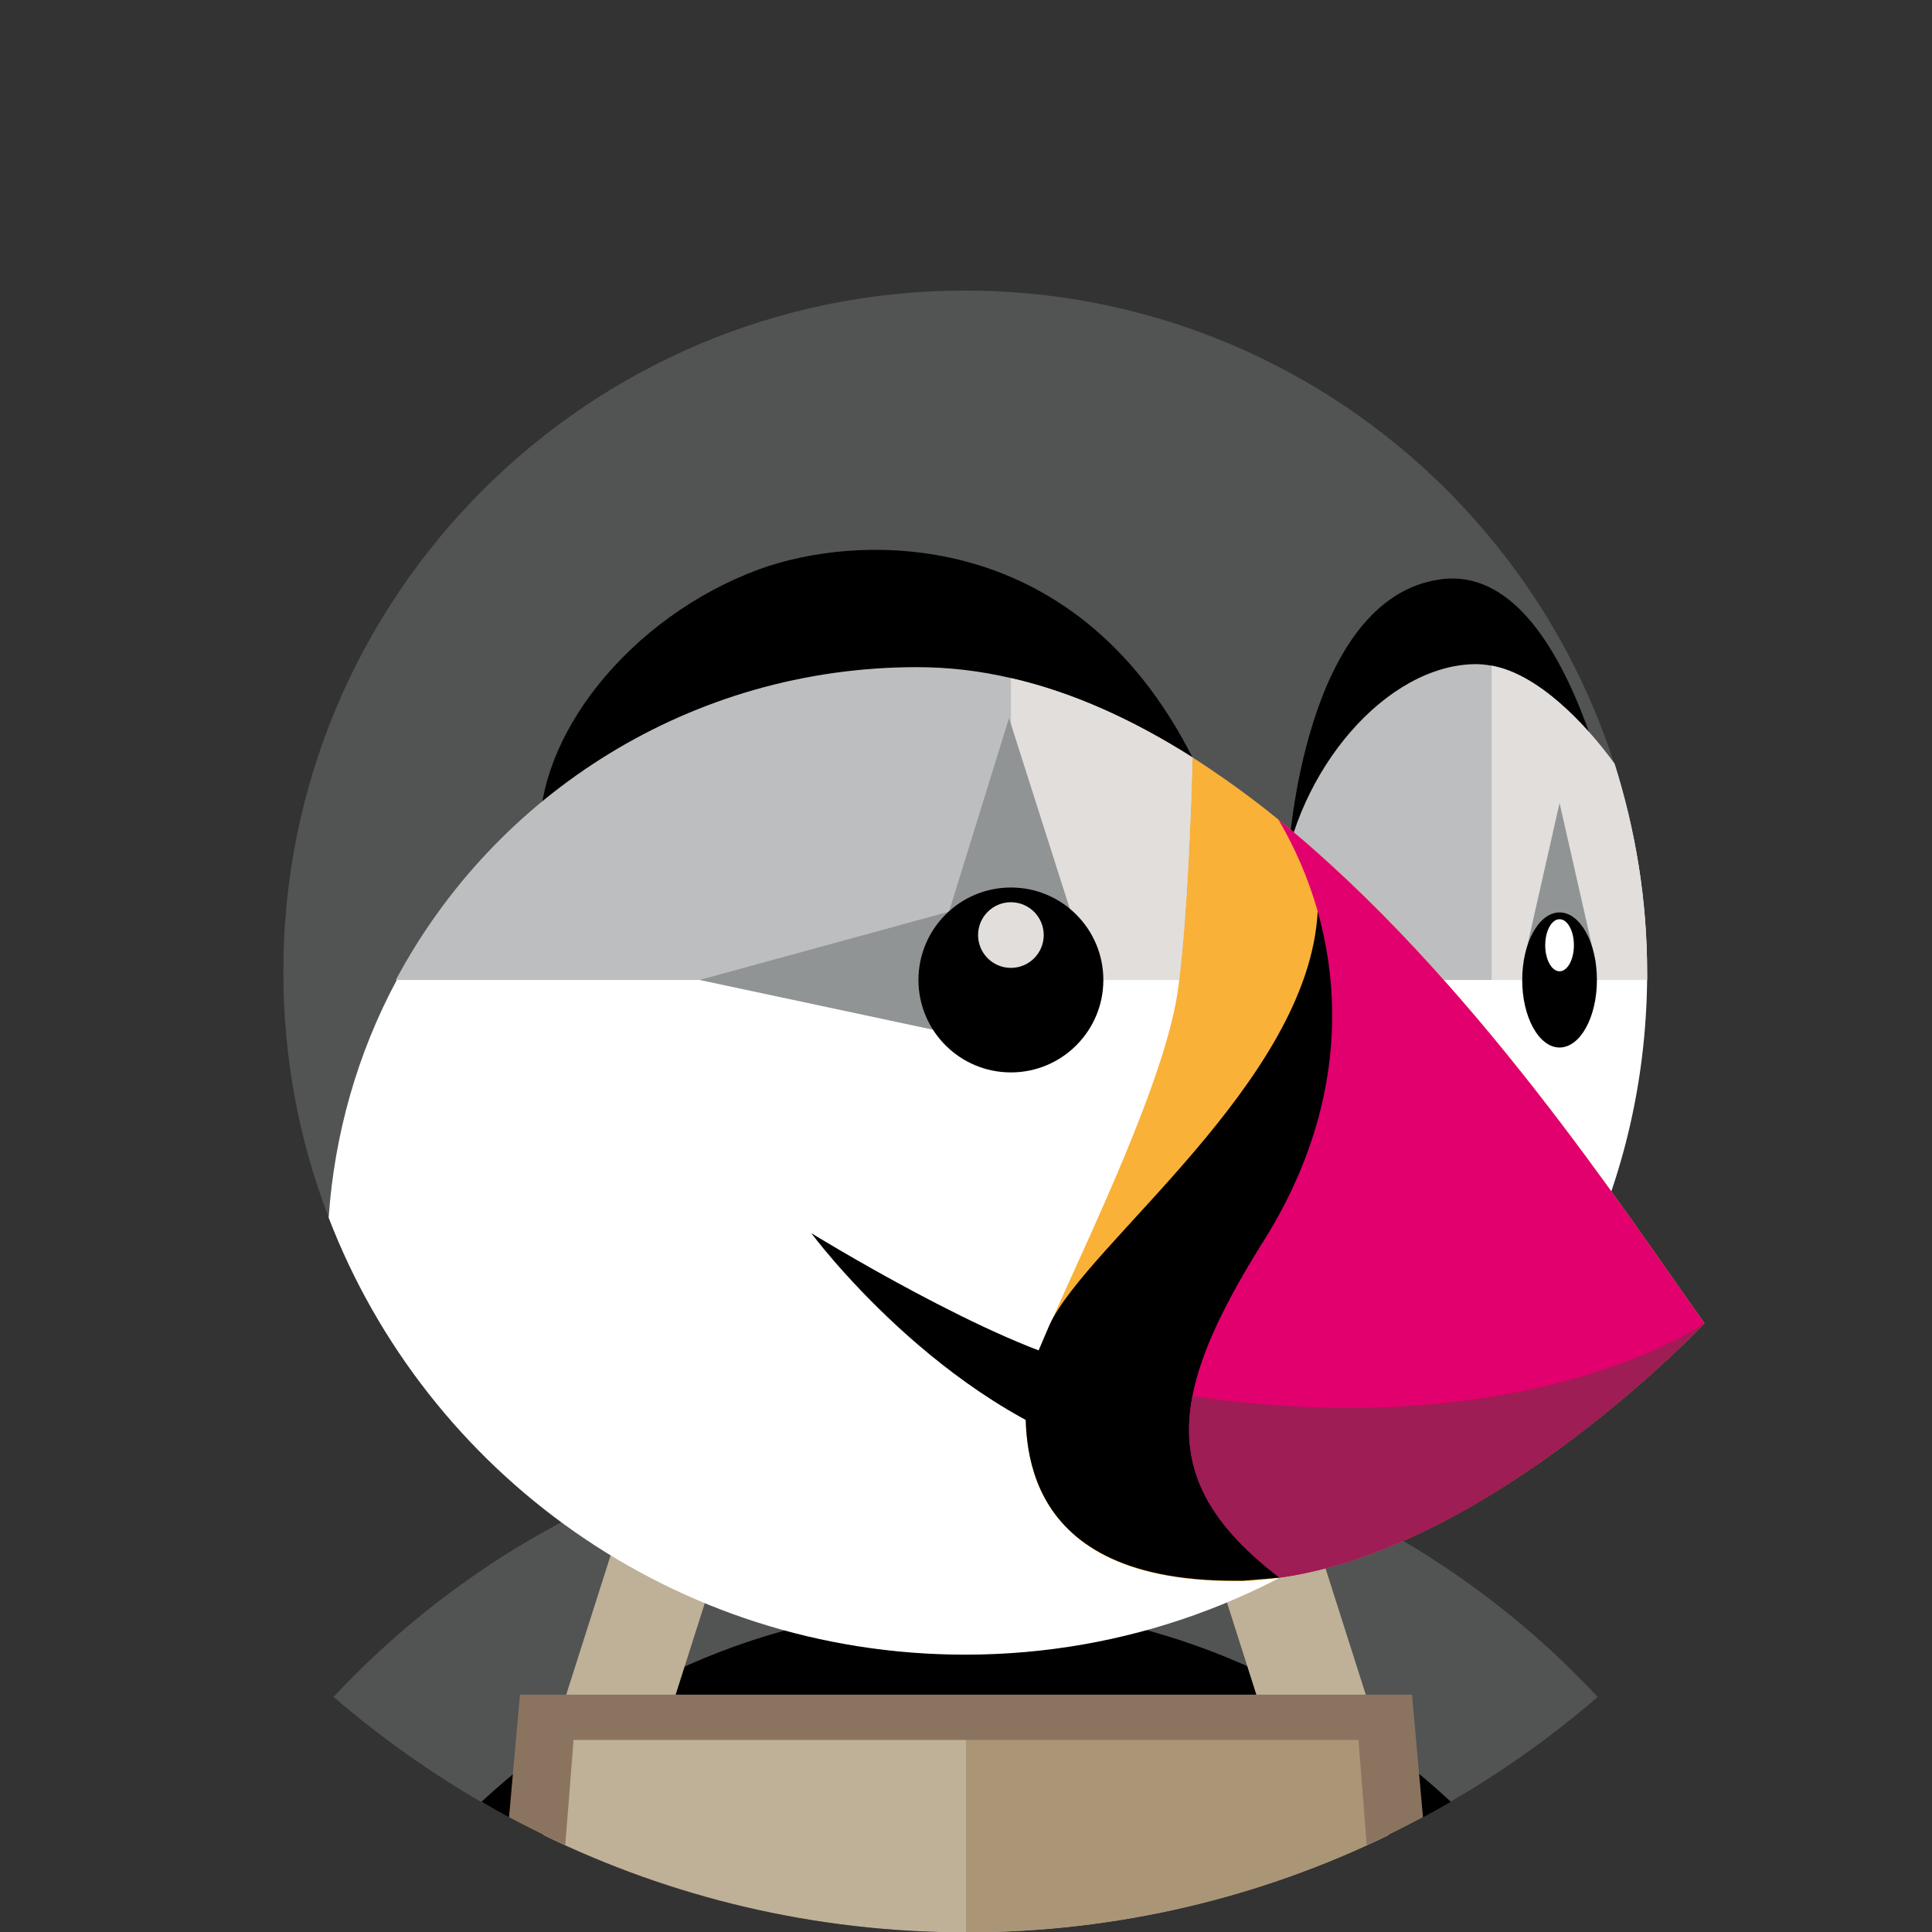
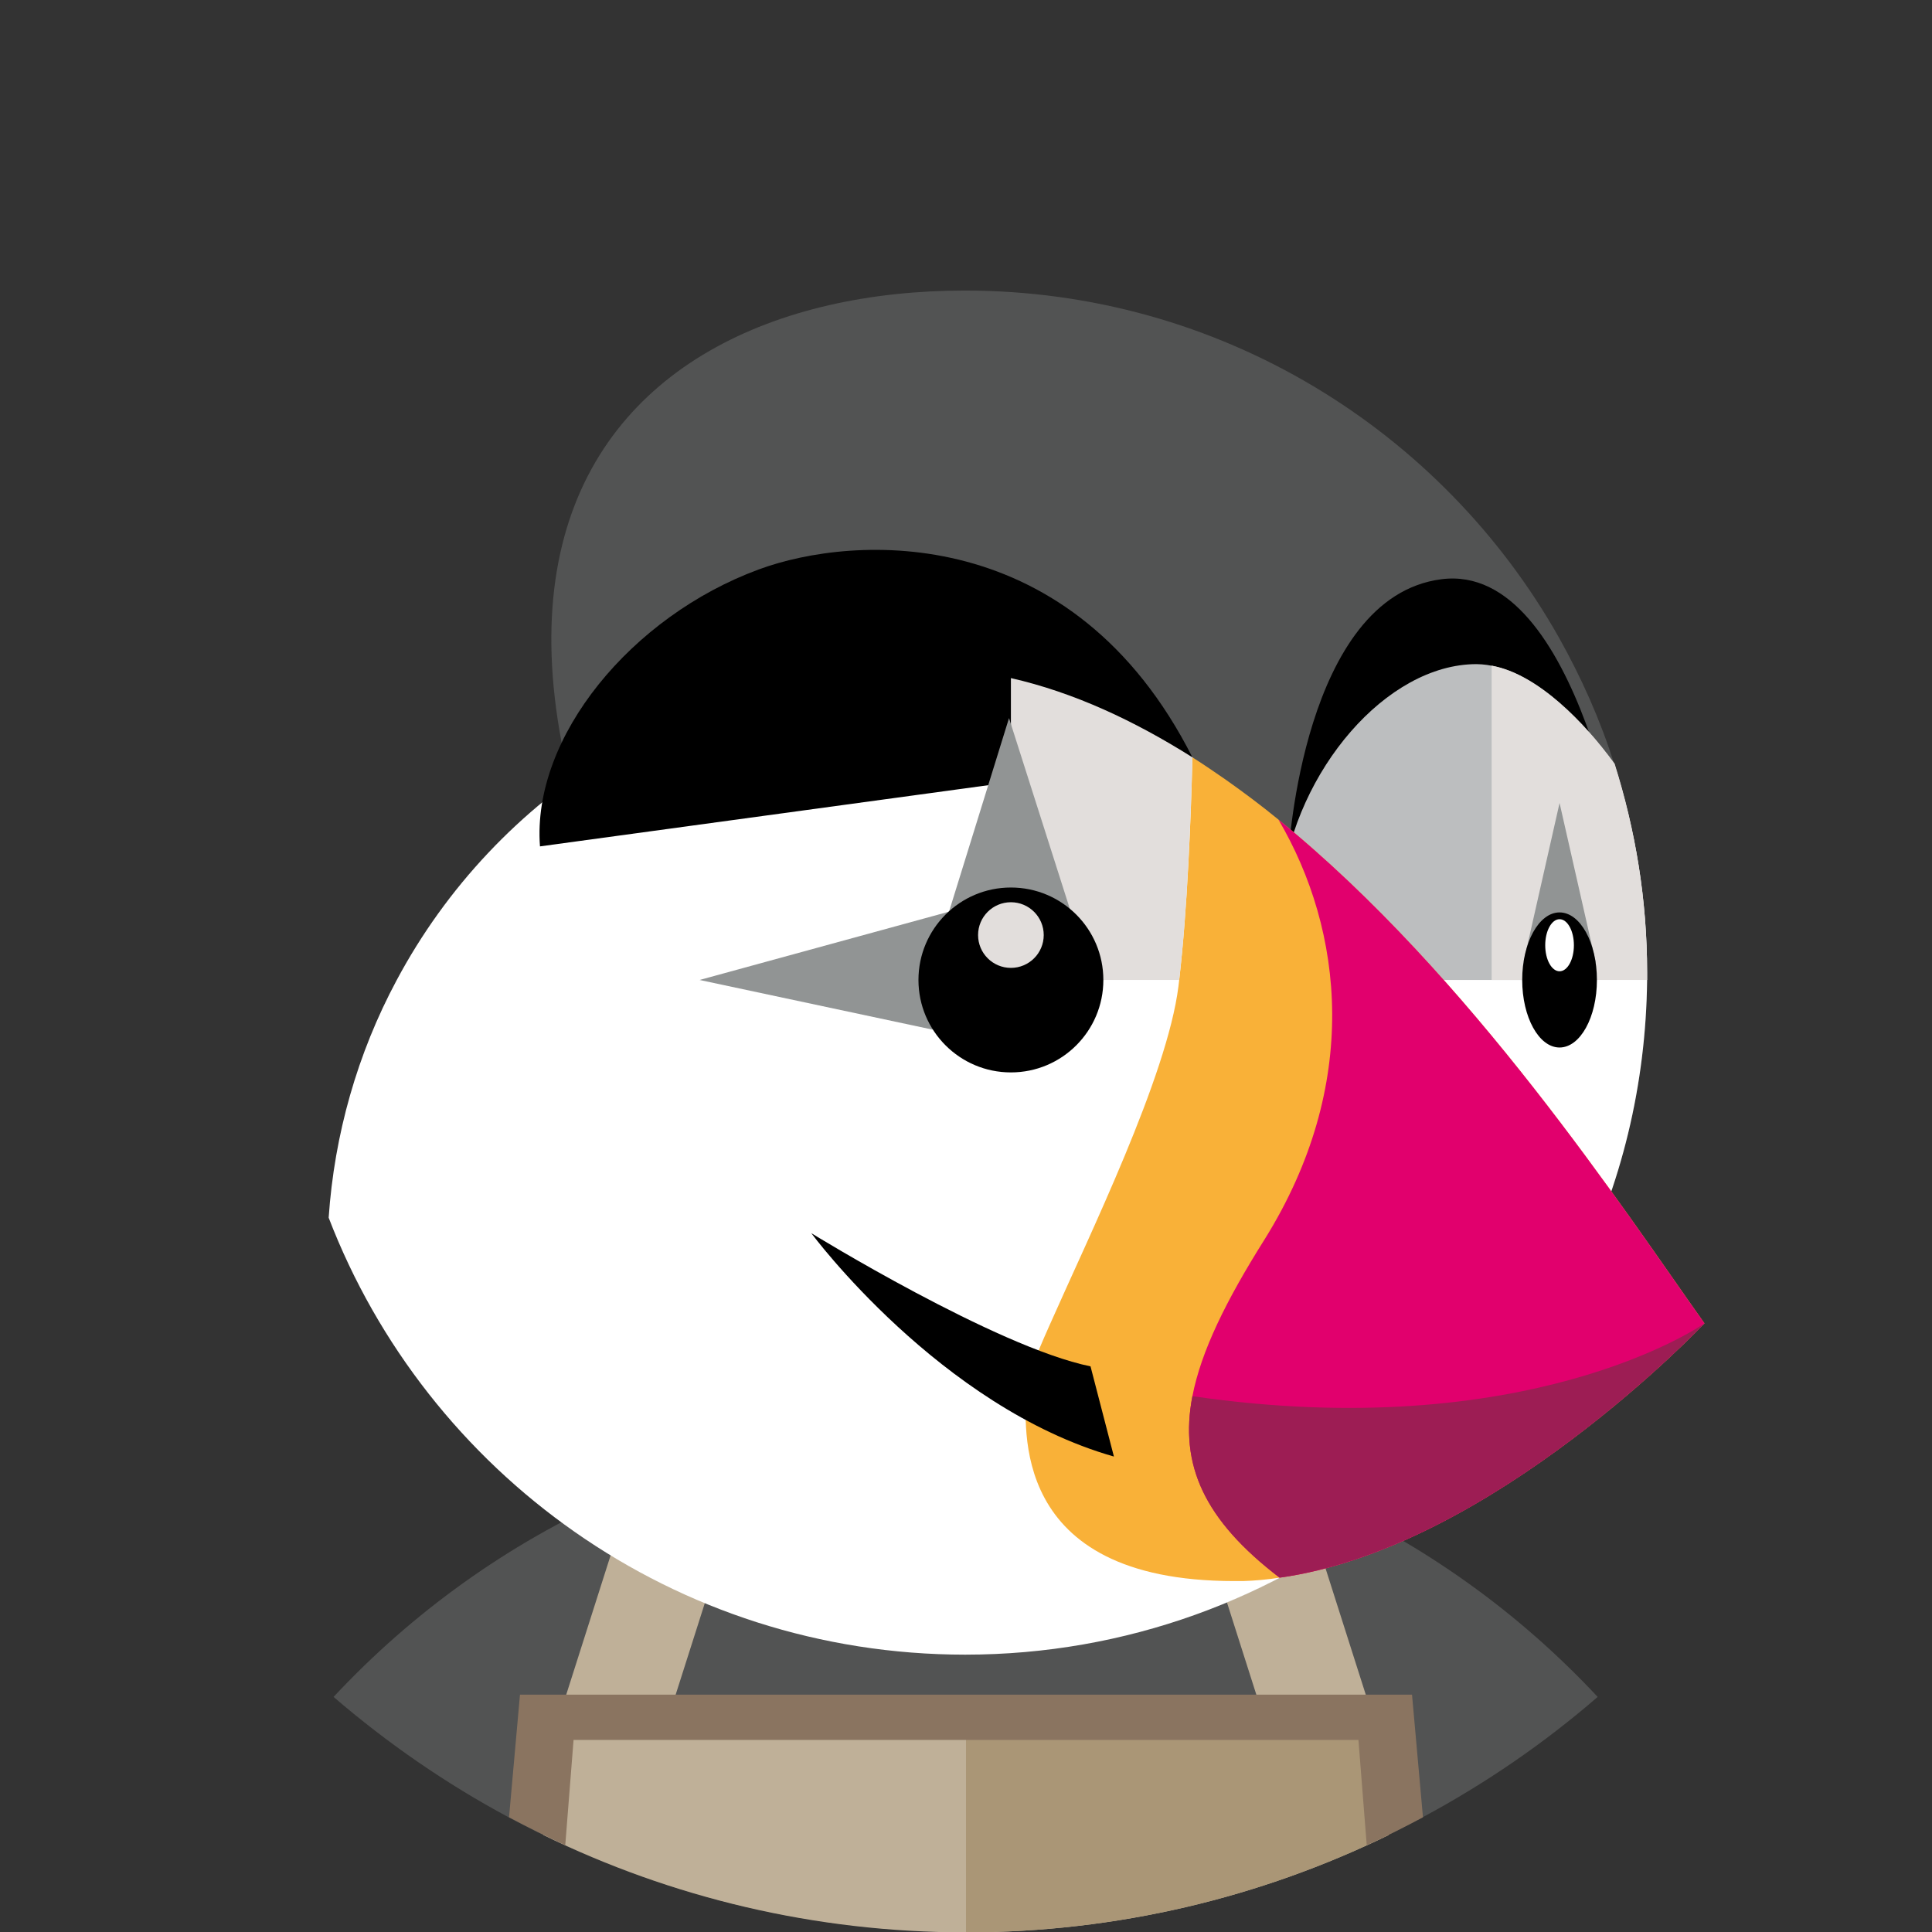
<svg xmlns="http://www.w3.org/2000/svg" version="1.1" id="Layer_1" x="0px" y="0px" viewBox="0 0 512 512" style="enable-background:new 0 0 512 512;" xml:space="preserve">
  <rect x="0" y="0" width="512" height="512" fill="#333333" stroke="none" />
  <style type="text/css">
	.st0{fill:#525353;}
	.st1{fill:#BFB098;}
	.st2{fill:#FFFFFF;}
	.st3{fill:#BCBEBF;}
	.st4{fill:#F9B138;}
	.st5{fill:#E1006D;}
	.st6{fill:#9D1D54;}
	.st7{fill:#E2DEDC;}
	.st8{fill:#919494;}
	.st9{fill:#AA9676;}
	.st10{fill:#8A7460;}
</style>
  <g>
    <path class="st0" d="M423.4,449.7c-14.2,12.3-29.8,23-46.4,31.9c-4.9,2.6-9.8,5.1-14.9,7.4c-32.3,14.8-68.3,23-106.2,23   s-73.8-8.2-106.2-23c-5-2.3-10-4.8-14.9-7.4c-16.6-8.9-32.1-19.6-46.4-31.9c41.8-44.8,101.3-72.8,167.4-72.8   C322.1,376.9,381.6,404.9,423.4,449.7L423.4,449.7z" />
-     <path d="M384.5,477.5c-5.4,3.1-10.9,6.1-16.5,8.8c-33.8,16.5-71.9,25.8-112,25.8c-40.2,0-78.2-9.3-112-25.8   c-5.6-2.7-11.1-5.7-16.4-8.8c35-32.4,79.7-51.9,128.5-51.9C304.8,425.6,349.5,445,384.5,477.5z" />
    <path class="st1" d="M199.7,384.3h-29l-23,72.2h29L199.7,384.3z M312.3,384.3h29l23,72.2h-29L312.3,384.3z" />
-     <path class="st0" d="M436.5,257.7c0,0.7,0,1.3,0,2c-0.3,28-6.9,54.4-18.6,77.9c-11.8,23.8-28.6,44.7-49.1,61.1   c-31,24.8-70.3,39.7-113,39.7c-77,0-142.7-48.1-168.7-115.8c-7.8-20.2-12-42.1-12-64.9C74.9,157.9,155.9,77,255.7,77   c67.5,0,126.4,37,157.4,91.9c6,10.7,11,21.9,14.7,33.6C433.4,219.9,436.5,238.4,436.5,257.7L436.5,257.7z" />
+     <path class="st0" d="M436.5,257.7c0,0.7,0,1.3,0,2c-0.3,28-6.9,54.4-18.6,77.9c-11.8,23.8-28.6,44.7-49.1,61.1   c-31,24.8-70.3,39.7-113,39.7c-7.8-20.2-12-42.1-12-64.9C74.9,157.9,155.9,77,255.7,77   c67.5,0,126.4,37,157.4,91.9c6,10.7,11,21.9,14.7,33.6C433.4,219.9,436.5,238.4,436.5,257.7L436.5,257.7z" />
    <path class="st2" d="M372.1,394l-3.3,4.8c-31,24.8-70.3,39.7-113,39.7c-77,0-142.7-48.1-168.7-115.8c1.5-22,7.6-43.5,18-62.9   c26.3-49.3,78.3-82.9,138.1-82.9c25.5,0,50,9.4,72.9,23.9l9.4,20.3l9.7,25L372.1,394L372.1,394z M436.5,257.7c0,0.7,0,1.3,0,2   c-0.3,28-6.9,54.4-18.6,77.9l-27.3-18.2l-35.7-59.7l-15.1-25.2c3.8-30.3,27.7-58.5,51.6-58.5c1.3,0,2.6,0.1,3.8,0.4   c6.1,1.1,12.2,4.8,18.1,9.9c5.2,4.5,10.1,10.1,14.5,16.1C433.4,219.9,436.5,238.4,436.5,257.7L436.5,257.7z" />
    <path d="M341.5,226c0,0,3.8-67.8,40.5-72.5s49.1,80.2,49.1,80.2L341.5,226L341.5,226z" />
    <path class="st3" d="M413.3,186.3v73.4h-58.5l-15.1-25.2c3.8-30.3,27.7-58.5,51.6-58.5C398.7,176.1,406.2,180.1,413.3,186.3   L413.3,186.3z" />
    <path class="st4" d="M339.1,418.1c56.5-7.9,112.6-67.4,112.6-67.4c-21.3-30-62-92.2-112.9-133.5h0c-4.5-3.7-9.2-7.2-14-10.6   c-2.9-2-5.8-4-8.8-5.9c-0.4,16.2-1.3,39.9-3.5,59c-0.1,0.6-0.1,1.1-0.2,1.7c-3,23.9-23.6,65.9-34.2,89.9v0   c-3.8,8.5-6.2,14.7-6.2,17.1c0,9.1-5.1,50.6,55.2,50.6c0.8,0,1.5,0,2.3,0C332.6,418.9,335.9,418.6,339.1,418.1" />
    <path d="M316,200.7c-31.7-62.6-89.7-59.1-114.9-49.8c-33.7,12.4-60.2,44.4-58,73.4" />
-     <path class="st3" d="M267.9,179.7c16.6,3.8,32.7,11.2,48.1,21c-0.2,8.1-0.5,18.1-1.1,28.4c-0.5,10.3-1.3,21-2.4,30.6H104.9   c26.3-49.3,78.3-82.9,138.1-82.9C251.5,176.8,259.8,177.8,267.9,179.7" />
    <path d="M289,362.1c-25-5.1-74-35.3-74-35.3s34.1,46.1,80.2,59.2L289,362.1z" />
-     <path d="M387.4,331.9l-48.3,86.2l-9.7,0.8c-0.8,0-1.5,0-2.3,0c-60.3,0-55.2-41.5-55.2-50.6c0-2.4,2.5-8.6,6.2-17.1v0   c9.7-21.4,68.7-64.5,71.1-109.6C351.6,196.6,387.4,331.9,387.4,331.9z" />
    <path class="st5" d="M451.7,350.7L451.7,350.7L451.7,350.7c-1.8,1.8-57,59.7-112.6,67.4c-20-15.3-26.6-29.9-23.1-48.1   c2.3-11.9,8.9-25.3,19.1-41.5c25.6-41,21-81.9,3.7-111.3h0C389.7,258.5,430.4,320.7,451.7,350.7z" />
    <path class="st6" d="M451.7,350.7L451.7,350.7c-1.7,1.8-56.9,59.6-112.6,67.4c-20-15.3-26.6-29.9-23.1-48.1h0   C404.5,382.9,450.5,351.6,451.7,350.7z" />
    <path class="st7" d="M316,200.7c-0.2,9.5-0.6,19-1.1,28.4c-0.5,10.3-1.3,21-2.4,30.6h-42.4l-2.2-24.5v-55.5   C284.6,183.5,300.6,191,316,200.7z M436.5,257.7c0,0.7,0,1.3,0,2h-41.2v-83.3c6.1,1.1,12.2,4.8,18.1,9.9   c5.2,4.5,10.1,10.1,14.5,16.1C433.4,219.9,436.5,238.4,436.5,257.7L436.5,257.7z" />
    <path class="st8" d="M287.9,254.6l-20.5-64.3l-15.9,51.3l-66.1,18.1l88.2,18.8L287.9,254.6z" />
    <circle cx="267.9" cy="259.7" r="24.5" />
    <path class="st8" d="M413.3,212.8l-9.5,42l19.1,0.3L413.3,212.8z" />
    <ellipse cx="413.3" cy="259.7" rx="9.9" ry="17.9" />
    <ellipse class="st2" cx="413.3" cy="250.5" rx="3.8" ry="6.9" />
    <circle class="st7" cx="267.9" cy="247.8" r="8.7" />
    <path class="st1" d="M368,456.5v29.8c-33.8,16.5-71.9,25.8-112,25.8c-40.2,0-78.2-9.3-112-25.8v-29.8L368,456.5L368,456.5z" />
    <path class="st9" d="M368,456.5v29.8c-33.8,16.5-71.9,25.8-112,25.8v-55.5H368z" />
    <path class="st10" d="M377.1,481.6c-4.9,2.6-9.8,5.1-14.9,7.4l-2.2-27.9H152l-2.2,27.9c-5-2.3-10-4.8-14.9-7.4l2.9-32.5h236.4   L377.1,481.6z" />
  </g>
</svg>